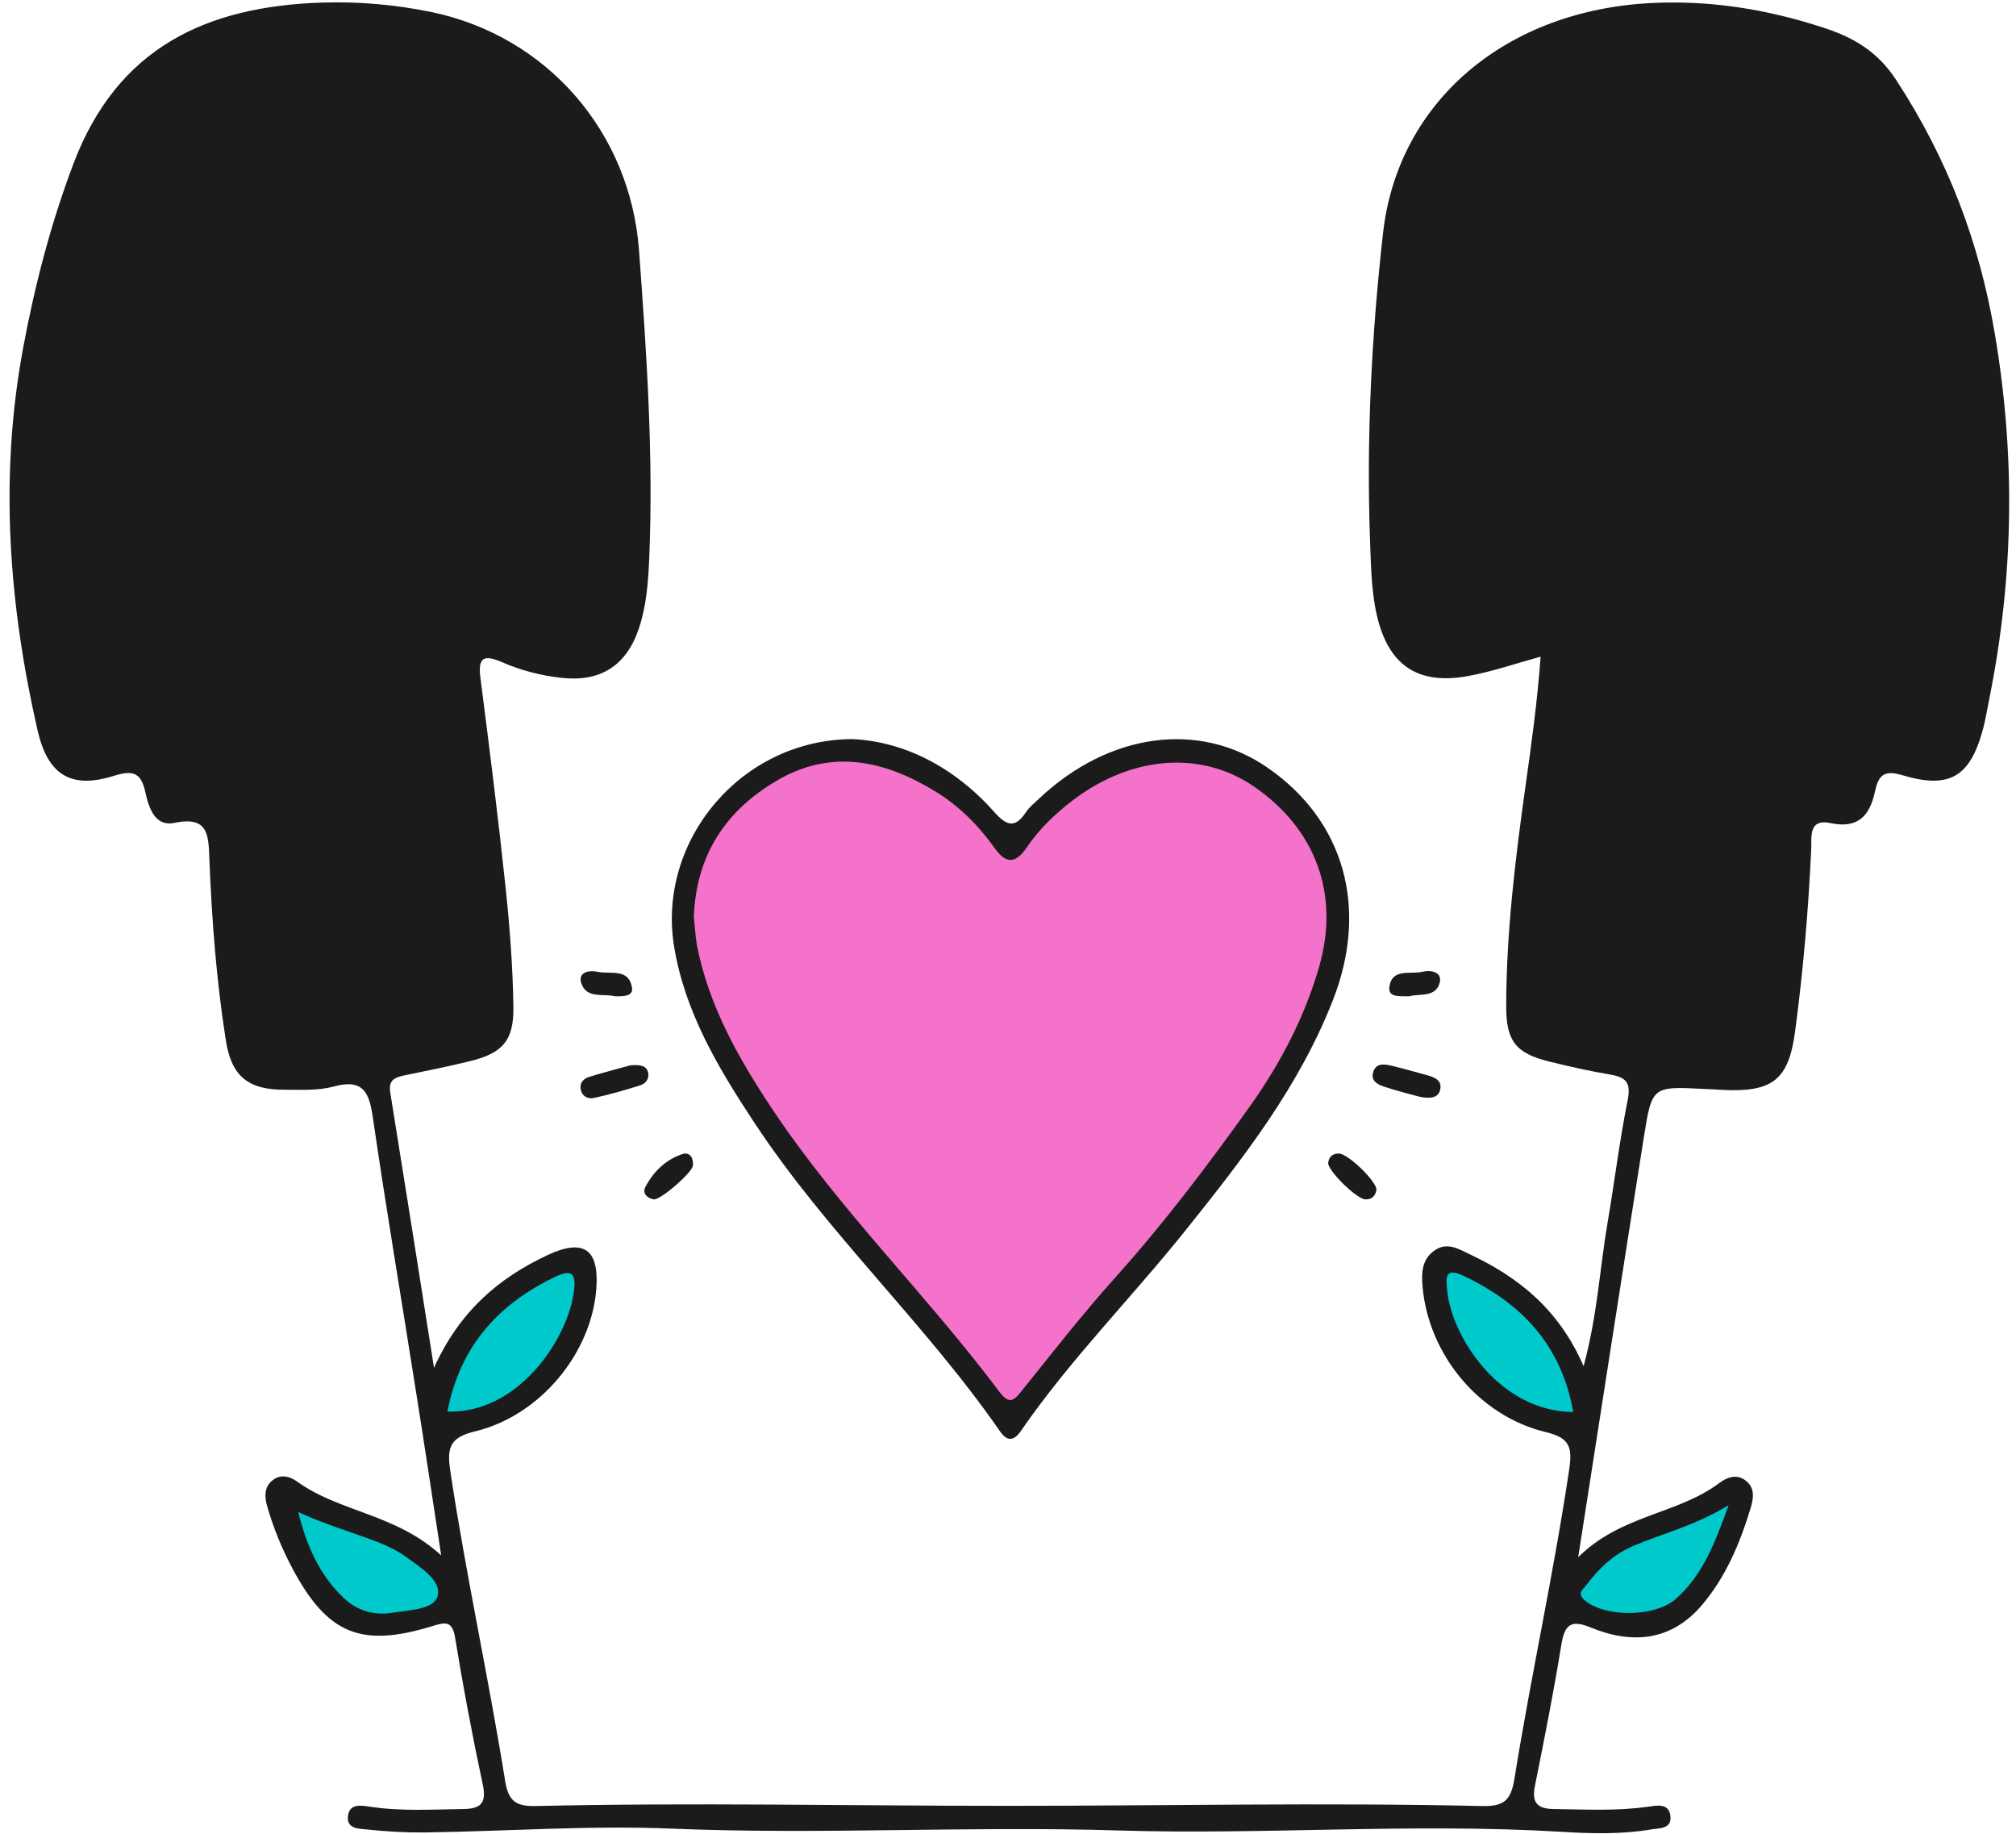
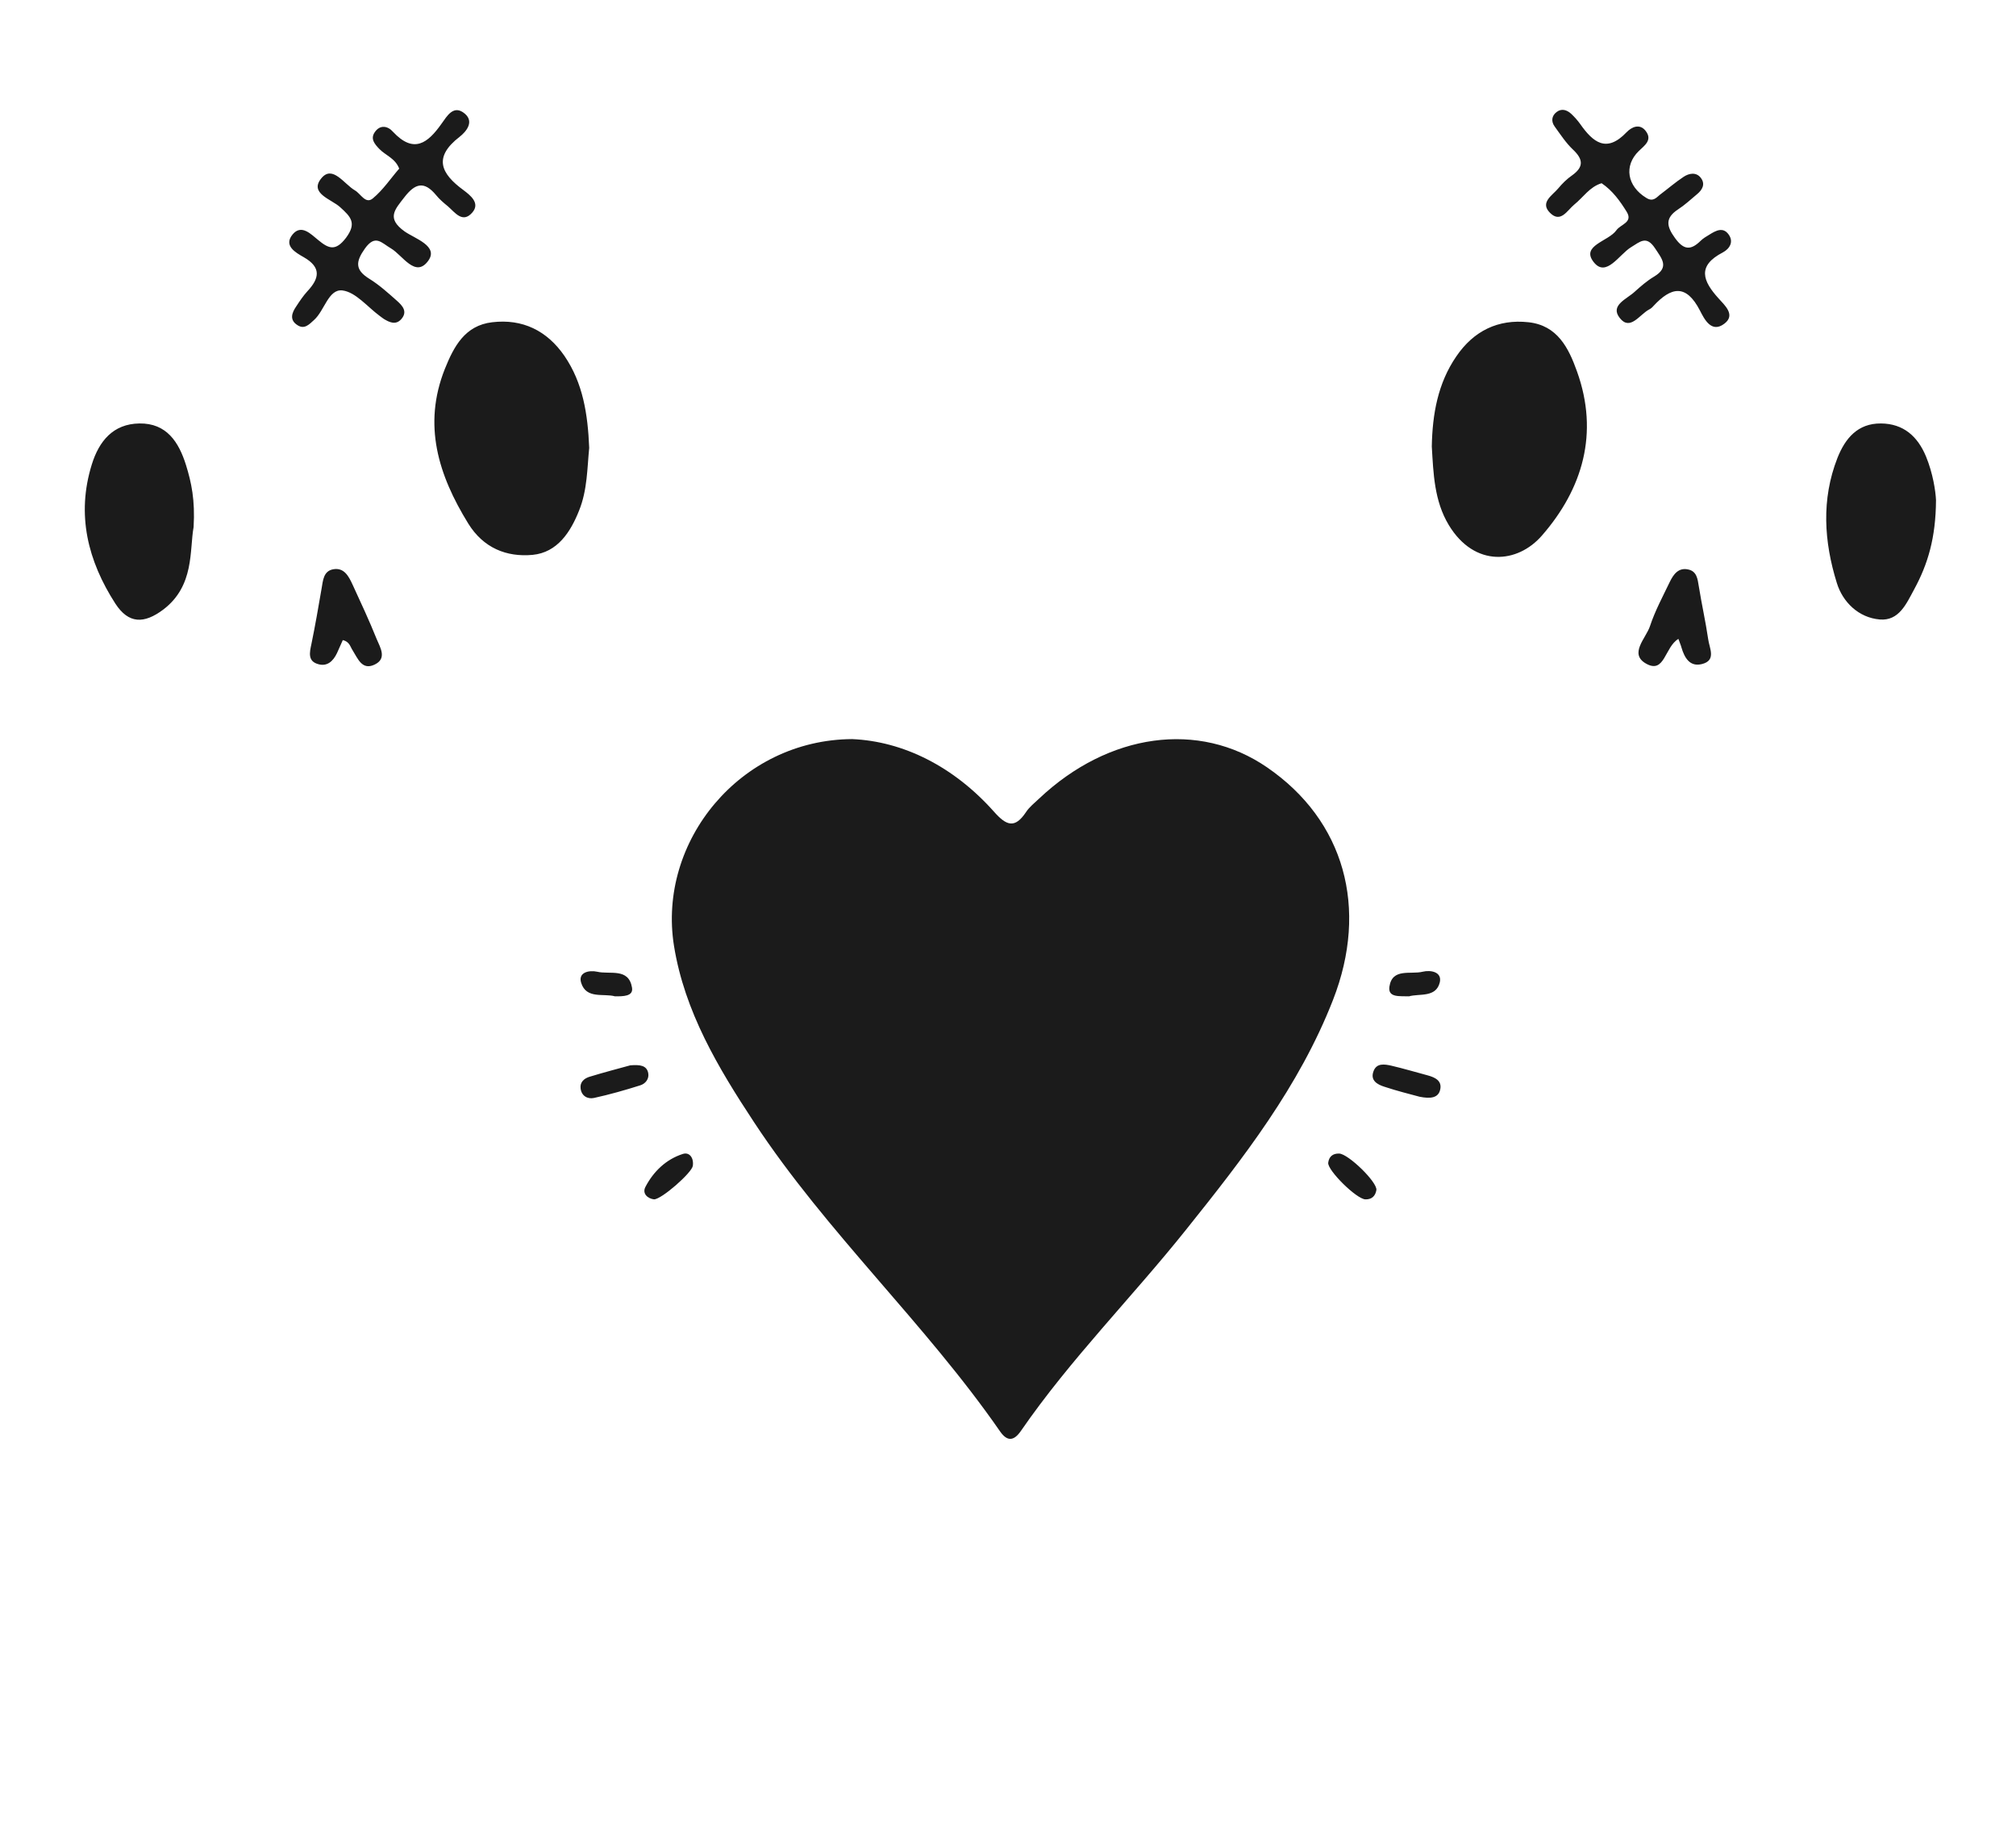
<svg xmlns="http://www.w3.org/2000/svg" fill="#000000" height="91.7" preserveAspectRatio="xMidYMid meet" version="1" viewBox="-0.5 -0.1 100.8 91.7" width="100.8" zoomAndPan="magnify">
  <g>
    <g id="change1_1">
-       <path d="M21.56,77.66c-0.47-3.07-0.86-5.69-1.28-8.31c-0.71-4.51-1.47-9.01-2.13-13.53 c-0.18-1.25-0.44-2.02-1.97-1.6c-0.77,0.21-1.62,0.16-2.43,0.16c-1.83,0.01-2.68-0.66-2.96-2.48c-0.47-2.99-0.7-6.02-0.82-9.04 c-0.05-1.15-0.01-2.19-1.75-1.82c-0.95,0.2-1.27-0.72-1.44-1.48c-0.2-0.93-0.51-1.21-1.56-0.88c-2.15,0.68-3.32-0.01-3.84-2.26 c-1.44-6.31-1.92-12.64-0.73-19.09c0.59-3.17,1.38-6.22,2.52-9.24c2.2-5.82,6.66-7.87,12.41-8.06c1.86-0.06,3.7,0.1,5.53,0.48 c5.77,1.22,9.9,6.01,10.34,11.89c0.38,5.14,0.73,10.29,0.51,15.45c-0.05,1.18-0.14,2.35-0.52,3.48c-0.62,1.85-1.92,2.67-3.84,2.46 c-1.04-0.11-2.05-0.37-3.01-0.79c-0.89-0.38-1.2-0.25-1.07,0.78c0.45,3.49,0.89,6.99,1.26,10.49c0.21,1.98,0.36,3.97,0.39,5.95 c0.03,1.71-0.54,2.34-2.21,2.74c-1.05,0.26-2.12,0.47-3.18,0.69c-0.47,0.1-0.87,0.19-0.77,0.85c0.72,4.45,1.42,8.9,2.19,13.78 c1.29-2.84,3.24-4.49,5.67-5.63c1.79-0.84,2.58-0.32,2.45,1.63c-0.22,3.24-2.79,6.39-6.07,7.18c-1.24,0.3-1.41,0.79-1.24,1.95 c0.78,5.19,1.91,10.31,2.74,15.48c0.16,1.03,0.51,1.32,1.53,1.3c7.87-0.18,15.73-0.01,23.6-0.01c7.91,0,15.82-0.17,23.73,0.01 c1.07,0.02,1.43-0.26,1.61-1.35c0.83-5.17,1.97-10.29,2.74-15.48c0.16-1.1,0.04-1.57-1.15-1.86c-3.34-0.79-5.87-3.86-6.18-7.25 c-0.06-0.7-0.05-1.38,0.59-1.83c0.63-0.45,1.21-0.08,1.78,0.19c2.43,1.15,4.44,2.74,5.68,5.59c0.7-2.58,0.81-4.91,1.2-7.18 c0.35-2.05,0.6-4.12,1.01-6.15c0.17-0.87-0.12-1.12-0.88-1.25c-1.02-0.17-2.04-0.4-3.05-0.65c-1.65-0.41-2.16-1-2.15-2.79 c0.01-3.67,0.45-7.31,0.96-10.94c0.3-2.14,0.6-4.27,0.76-6.51c-1.31,0.36-2.46,0.76-3.64,0.97c-2.52,0.46-3.98-0.56-4.55-3.05 c-0.28-1.24-0.29-2.51-0.34-3.78c-0.18-5.12,0.08-10.23,0.65-15.3c0.74-6.63,6.19-11.18,13.47-11.52c2.93-0.14,5.76,0.32,8.54,1.23 c1.51,0.49,2.72,1.18,3.67,2.65c2.54,3.9,4.13,8.04,4.91,12.65c1.04,6.11,0.95,12.13-0.26,18.18c-0.11,0.53-0.19,1.07-0.33,1.59 c-0.64,2.38-1.66,3.02-4.05,2.3c-0.97-0.29-1.19,0.08-1.36,0.86c-0.26,1.17-0.84,1.83-2.21,1.54c-1.13-0.24-0.94,0.72-0.97,1.33 c-0.14,3.03-0.4,6.04-0.8,9.05c-0.32,2.45-1.12,3.08-3.61,2.96c-0.32-0.02-0.63-0.04-0.95-0.05c-2.57-0.13-2.6-0.14-3,2.37 c-1.09,6.87-2.15,13.74-3.29,21.04c2.15-2.13,4.95-2.14,7.03-3.69c0.41-0.31,0.91-0.5,1.37-0.12c0.46,0.37,0.36,0.92,0.21,1.39 c-0.53,1.74-1.23,3.41-2.42,4.81c-1.54,1.81-3.49,1.97-5.55,1.13c-0.99-0.41-1.31-0.17-1.48,0.84c-0.38,2.36-0.85,4.71-1.32,7.06 c-0.17,0.83,0.09,1.16,0.94,1.17c1.58,0.02,3.16,0.11,4.74-0.12c0.44-0.06,1.01-0.18,1.09,0.46c0.08,0.67-0.56,0.61-0.96,0.68 c-1.48,0.25-2.98,0.21-4.47,0.12c-7.41-0.45-14.83,0.16-22.24-0.07c-7.41-0.23-14.83,0.22-22.24-0.09 c-4.1-0.17-8.23,0.13-12.34,0.19c-0.95,0.01-1.9-0.04-2.84-0.14c-0.44-0.05-1.16,0-1.02-0.75c0.11-0.58,0.7-0.45,1.14-0.39 c1.53,0.23,3.07,0.13,4.6,0.11c0.87-0.01,1.19-0.27,0.99-1.22c-0.52-2.43-0.98-4.87-1.38-7.32c-0.14-0.9-0.51-0.8-1.16-0.6 c-3.56,1.09-5.23,0.39-6.98-2.89c-0.53-1-0.96-2.04-1.27-3.14c-0.13-0.47-0.13-0.93,0.26-1.25c0.4-0.34,0.89-0.22,1.26,0.06 C16.51,75.51,19.3,75.58,21.56,77.66z" fill="#1b1b1b" />
-     </g>
+       </g>
    <g id="change2_1">
-       <path d="M21.87,70.47c0.62-3.22,2.49-5.32,5.29-6.69c0.78-0.38,1.17-0.39,1.04,0.64 C27.92,66.81,25.43,70.58,21.87,70.47z M72.65,63.67c-0.96-0.45-0.84,0.19-0.79,0.76c0.22,2.27,2.6,6.04,6.3,6.06 C77.57,67.13,75.56,65.04,72.65,63.67z M81.2,77.17c-0.98,0.41-1.74,1.11-2.37,1.96c-0.16,0.22-0.51,0.42-0.1,0.77 c1,0.86,3.52,0.87,4.58-0.08c1.31-1.17,1.93-2.74,2.62-4.67C84.25,76.17,82.68,76.55,81.2,77.17z M16.71,79.81 c0.66,0.62,1.5,0.86,2.38,0.72c0.83-0.13,2.11-0.16,2.29-0.83c0.21-0.8-0.87-1.44-1.57-1.96c-0.43-0.32-0.93-0.55-1.43-0.75 c-1.3-0.5-2.64-0.88-3.97-1.5C14.82,77.15,15.47,78.65,16.71,79.81z" fill="#00c9cc" />
-     </g>
+       </g>
    <g id="change3_1">
-       <path d="M8.04,2.99c4.25-1.71,8.36-2.31,12.66-1.4c5.32,1.12,9.09,5.12,9.59,10.53c0.46,4.95,0.8,9.92,0.59,14.9 c-0.04,1.04-0.11,2.08-0.28,3.1c-0.36,2.14-1.39,2.85-3.55,2.39c-1.01-0.21-1.98-0.62-2.96-0.96c-1.46-0.51-1.95-0.13-1.79,1.41 c0.15,1.35,0.32,2.69,0.42,4.05c0.04,0.56,0.24,1.44-0.45,1.52c-0.8,0.09-0.66-0.88-0.82-1.43c-0.15-0.52-0.17-1.07-0.25-1.61 c-0.05-0.34-0.21-0.63-0.59-0.63c-0.47,0-0.61,0.36-0.58,0.75c0.06,0.85,0.18,1.71,0.25,2.56c0.03,0.41,0.07,0.88-0.5,0.94 c-0.48,0.04-0.56-0.4-0.62-0.74c-0.09-0.49-0.13-0.98-0.19-1.47c-0.05-0.35-0.22-0.62-0.59-0.64c-0.45-0.03-0.67,0.31-0.67,0.69 c-0.01,0.63,0.08,1.26,0.11,1.89c0.02,0.41,0.07,0.89-0.5,0.93c-0.51,0.03-0.66-0.39-0.74-0.81c-0.05-0.27-0.05-0.54-0.09-0.81 c-0.08-0.48-0.09-1.15-0.74-1.09c-0.78,0.07-0.57,0.79-0.54,1.3c0.02,0.45,0.18,0.89,0.21,1.34c0.02,0.32,0.27,0.77-0.23,0.93 c-0.38,0.12-0.71-0.11-0.94-0.41c-0.45-0.56-0.5-1.23-0.56-1.91c-0.13-1.49-0.4-2.96-0.89-4.37c-0.57-1.64-1.04-1.69-2.23-0.51 c-1.45,1.42-2.83,2.94-4.71,3.84c-2.08,0.99-2.95,0.55-3.47-1.69c-1.22-5.2-1.44-10.46-0.99-15.77c0.06-0.75,0.3-1.51,0.54-2.23 c0.31-0.91,0.94-1.31,1.96-1.31c2.41,0,3.13-0.75,3.13-3.18c0-1.04,0.2-1.89,1.31-2.25c2.12-0.68,1.96-2.61,2.25-4.24 c0.26-1.5-0.57-2.48-1.85-3.14C8.55,3.36,8.41,3.24,8.04,2.99z M79.49,1.56c-5.29,1.1-8.88,4.55-9.6,9.88 c-0.77,5.78-0.97,11.62-0.61,17.46c0.04,0.63,0.17,1.26,0.35,1.86c0.43,1.5,1.13,1.96,2.7,1.84c1.14-0.08,2.2-0.5,3.25-0.9 c1.98-0.75,2.33-0.47,2.1,1.63c-0.14,1.3-0.26,2.61-0.35,3.91c-0.03,0.47-0.16,1.19,0.44,1.28c0.76,0.12,0.63-0.73,0.78-1.18 c0.17-0.5,0.14-1.07,0.24-1.6c0.08-0.43,0.14-1,0.78-0.88c0.5,0.09,0.51,0.58,0.47,0.99c-0.06,0.63-0.2,1.25-0.22,1.88 c-0.01,0.48-0.37,1.25,0.44,1.33c0.75,0.07,0.6-0.76,0.75-1.23c0.09-0.3,0.06-0.63,0.09-0.94c0.05-0.41,0.24-0.7,0.69-0.66 c0.39,0.03,0.53,0.35,0.53,0.68c0,0.63-0.05,1.26-0.07,1.9c-0.01,0.4-0.1,0.89,0.49,0.94c0.52,0.04,0.61-0.41,0.76-0.8 c0.26-0.66-0.29-2.06,0.92-1.82c0.97,0.19,0.3,1.38,0.3,2.14c0,0.45-0.45,1.13,0.18,1.31c0.75,0.22,1.1-0.48,1.3-1.1 c0.12-0.38,0.1-0.8,0.16-1.2c0.24-1.61,0.45-3.23,1.07-4.74c0.51-1.24,0.97-1.25,1.9-0.31c1.43,1.44,2.83,2.94,4.66,3.91 c2.22,1.18,3.17,0.71,3.74-1.71c1.2-5.07,1.34-10.2,1-15.37c-0.06-0.9-0.22-1.79-0.63-2.62c-0.37-0.76-0.88-1.16-1.78-1.18 c-2.67-0.06-3.22-0.63-3.25-3.32c-0.01-1.08-0.37-1.82-1.45-2.17c-0.62-0.2-1.13-0.55-1.45-1.15c-1.42-2.68-0.9-4.82,1.83-6.65 C87.81,1.3,83.75,0.67,79.49,1.56z M87.92,35.91c-0.55,2.24-0.33,4.6-1.02,6.81c-0.2,0.65,0.26,1.93-0.83,1.79 c-0.88-0.11-0.2-1.23-0.31-1.89c-0.05-0.3,0.34-0.83-0.29-0.82c-0.46,0.01-1.16-0.32-1.35,0.49c-0.12,0.53-0.21,1.06-0.31,1.6 c-0.07,0.39-0.24,0.72-0.7,0.65c-0.41-0.06-0.41-0.43-0.4-0.75c0.02-0.72,0.05-1.45,0.11-2.17c0.04-0.46-0.14-0.66-0.58-0.73 c-0.33-0.06-0.48,0.03-0.58,0.36c-0.2,0.63,0.08,1.86-0.8,1.73c-1.12-0.16-0.32-1.26-0.3-1.93c0.02-0.58-0.27-0.67-0.7-0.76 c-0.6-0.12-0.53,0.35-0.57,0.67c-0.08,0.54-0.08,1.08-0.18,1.61c-0.06,0.32-0.28,0.59-0.67,0.51c-0.33-0.07-0.39-0.36-0.38-0.63 c0.02-0.68,0.06-1.35,0.11-2.03c0.04-0.61-0.48-0.56-0.82-0.69c-0.48-0.18-0.52,0.2-0.55,0.51c-0.33,3.33-0.82,6.64-0.82,9.99 c0,0.81,0.32,1.38,1.19,1.56c2.87,0.59,5.72,1.36,8.68,1.41c1.78,0.03,2.13-0.24,2.35-2.02c0.36-3.05,0.67-6.11,0.8-9.18 c0.07-1.8,0.48-2.17,2.29-2.16c0.42,0,0.74-0.06,0.81-0.49c0.1-0.63,0.83-1.28,0.2-1.88c-1.2-1.14-2.49-2.18-3.76-3.28 C88.07,34.75,88.06,35.36,87.92,35.91z M8.28,37.01c-0.93,0.65-0.67,1.26-0.46,2.08C8.05,40,8.6,39.87,9.26,39.8 c0.89-0.09,1.48,0.35,1.64,1.25c0.11,0.62,0.15,1.25,0.2,1.88c0.25,2.79,0.46,5.58,0.77,8.36c0.19,1.74,0.57,1.96,2.27,1.94 c2.78-0.04,5.44-0.78,8.15-1.25c1.41-0.25,1.93-0.99,1.81-2.33c-0.27-3.01-0.52-6.03-0.81-9.04c-0.04-0.39,0.11-0.99-0.69-0.84 c-0.62,0.12-0.81,0.44-0.72,1.04c0.08,0.53,0.09,1.08,0.1,1.62c0.01,0.32-0.04,0.67-0.46,0.69c-0.39,0.02-0.56-0.26-0.61-0.59 c-0.09-0.58-0.14-1.17-0.21-1.75c-0.04-0.37-0.19-0.57-0.62-0.44c-0.31,0.09-0.63,0.13-0.58,0.57c0.04,0.31,0.07,0.63,0.11,0.94 c0.07,0.48,0.29,1.12-0.4,1.21c-0.68,0.09-0.6-0.64-0.74-1.08c-0.03-0.09-0.02-0.18-0.04-0.27c-0.07-0.43,0.03-0.95-0.73-0.79 c-0.71,0.15-0.5,0.6-0.46,1.04c0.05,0.63,0.08,1.26,0.11,1.89c0.01,0.33-0.05,0.66-0.45,0.71c-0.39,0.05-0.56-0.22-0.63-0.56 c-0.1-0.49-0.23-0.97-0.27-1.46c-0.08-0.93-0.78-0.73-1.31-0.73c-0.89-0.01-0.34,0.62-0.36,0.97c-0.02,0.31,0.06,0.63,0.07,0.94 c0.02,0.36,0.09,0.81-0.39,0.88c-0.53,0.08-0.68-0.35-0.72-0.78c-0.16-1.84-0.79-3.6-0.8-5.48c-0.01-1.38-0.3-2.77-0.89-4.22 C10.39,35.18,9.42,36.22,8.28,37.01z M93.47,4.72c-0.28-0.39-0.56-0.97-1.14-0.45c-0.54,0.48,0.1,0.81,0.32,1.1 c2.02,2.7,3.46,5.67,4.36,8.92c0.1,0.37,0.03,0.98,0.87,0.89C97.2,11.33,95.7,7.87,93.47,4.72z M2.99,14.5 c0.9-3.39,2.4-6.49,4.53-9.29C7.7,4.96,8.25,4.63,7.69,4.22c-0.55-0.4-0.8,0.06-1.07,0.42c-1.73,2.4-3.02,5.01-3.84,7.85 c-0.25,0.88-0.6,1.75-0.54,2.71C2.82,15.22,2.89,14.86,2.99,14.5z" fill="#1b1b1b" />
-     </g>
+       </g>
    <g id="change1_2">
      <path d="M42.11,36.85c2.55,0.11,5.08,1.37,7.09,3.63c0.62,0.7,1.04,0.86,1.6,0.02c0.17-0.26,0.43-0.46,0.66-0.68 c3.48-3.28,7.98-3.9,11.39-1.56c3.88,2.66,5.09,7.05,3.3,11.63c-1.69,4.33-4.5,7.93-7.35,11.49c-2.7,3.38-5.78,6.47-8.25,10.05 c-0.35,0.51-0.68,0.55-1.04,0.04C45.75,66.04,40.84,61.53,37.2,56c-1.8-2.73-3.47-5.53-4-8.81C32.36,41.96,36.52,36.88,42.11,36.85 z M28.98,53.73c-0.27,0.08-0.49,0.27-0.45,0.58c0.04,0.38,0.35,0.55,0.67,0.48c0.78-0.17,1.55-0.39,2.31-0.63 c0.26-0.08,0.46-0.32,0.4-0.62c-0.08-0.38-0.41-0.42-0.9-0.38C30.43,53.32,29.7,53.51,28.98,53.73z M71.51,54.37 c0.1-0.44-0.26-0.61-0.63-0.71c-0.6-0.16-1.2-0.34-1.8-0.48c-0.35-0.08-0.76-0.15-0.91,0.29c-0.16,0.45,0.2,0.65,0.55,0.76 c0.63,0.21,1.28,0.37,1.76,0.5C71.03,54.84,71.42,54.79,71.51,54.37z M66.46,57.57c-0.32-0.01-0.51,0.15-0.55,0.46 c-0.04,0.38,1.42,1.82,1.86,1.83c0.31,0.01,0.5-0.16,0.55-0.47C68.36,58.99,66.92,57.59,66.46,57.57z M34.14,58.19 c0.06-0.39-0.16-0.71-0.5-0.6c-0.84,0.27-1.47,0.88-1.87,1.65c-0.17,0.33,0.11,0.58,0.43,0.62C32.58,59.86,34.08,58.54,34.14,58.19 z M31.1,49.27c-0.17-1-1.11-0.64-1.74-0.79c-0.41-0.09-0.97,0.03-0.8,0.56c0.26,0.82,1.12,0.51,1.69,0.67 C30.65,49.71,31.18,49.72,31.1,49.27z M71.49,49.01c0.12-0.52-0.45-0.63-0.86-0.53c-0.6,0.15-1.52-0.2-1.66,0.75 c-0.08,0.56,0.53,0.46,0.98,0.48C70.47,49.56,71.3,49.79,71.49,49.01z M27.72,17.69c-0.87-1.26-2.09-1.86-3.61-1.68 c-1.37,0.16-1.92,1.22-2.37,2.34c-1.11,2.8-0.32,5.3,1.17,7.72c0.76,1.23,1.92,1.69,3.22,1.57c1.24-0.12,1.9-1.14,2.33-2.23 c0.41-1.02,0.4-2.12,0.5-3.12C28.89,20.6,28.65,19.05,27.72,17.69z M8.8,23.15c-0.36-1.15-0.97-2.1-2.33-2.08 c-1.32,0.02-2.02,0.89-2.38,2.05c-0.78,2.51-0.2,4.82,1.18,6.96c0.66,1.01,1.43,1.02,2.4,0.29c1.56-1.19,1.3-2.95,1.51-4.12 C9.26,24.9,9.07,24.02,8.8,23.15z M18.14,9.82c-0.36,0.3-0.6-0.23-0.89-0.4c-0.54-0.31-1.12-1.29-1.68-0.61 c-0.63,0.76,0.51,1.05,0.94,1.45c0.53,0.48,0.84,0.79,0.29,1.53c-0.52,0.68-0.86,0.55-1.39,0.11c-0.36-0.29-0.84-0.81-1.28-0.28 c-0.47,0.57,0.16,0.91,0.56,1.14c0.89,0.51,0.78,1.06,0.18,1.7c-0.21,0.23-0.39,0.5-0.56,0.76c-0.22,0.32-0.35,0.68,0.07,0.94 c0.34,0.22,0.58-0.04,0.82-0.26c0.53-0.47,0.72-1.56,1.42-1.48c0.66,0.08,1.25,0.82,1.86,1.27c0.07,0.05,0.14,0.11,0.22,0.16 c0.28,0.17,0.59,0.31,0.86,0.01c0.34-0.38,0.06-0.68-0.21-0.92c-0.44-0.39-0.88-0.79-1.38-1.1c-0.73-0.45-0.69-0.86-0.22-1.52 c0.52-0.72,0.82-0.28,1.3,0c0.58,0.34,1.22,1.5,1.86,0.62c0.54-0.74-0.67-1.11-1.18-1.47c-0.92-0.66-0.49-1.09-0.01-1.71 c0.54-0.7,0.99-0.82,1.58-0.11c0.17,0.21,0.38,0.39,0.59,0.56c0.36,0.31,0.74,0.88,1.23,0.31c0.4-0.47-0.11-0.86-0.44-1.11 c-1.15-0.84-1.52-1.65-0.2-2.67c0.32-0.25,0.74-0.74,0.27-1.15c-0.57-0.49-0.9,0.12-1.17,0.49c-0.69,0.98-1.39,1.52-2.43,0.41 C18.9,6.2,18.5,6.11,18.23,6.52c-0.22,0.33,0.01,0.59,0.24,0.83c0.31,0.32,0.79,0.46,0.99,0.98C19.04,8.81,18.66,9.39,18.14,9.82z M17.13,32.41c0.26,0.41,0.47,1.01,1.09,0.72c0.65-0.3,0.29-0.86,0.11-1.29c-0.37-0.92-0.79-1.82-1.2-2.71 c-0.19-0.41-0.42-0.87-0.97-0.77c-0.49,0.09-0.51,0.56-0.58,0.96c-0.16,0.93-0.32,1.86-0.51,2.78c-0.09,0.42-0.19,0.85,0.33,1 c0.46,0.14,0.76-0.15,0.95-0.55c0.1-0.22,0.2-0.45,0.29-0.65C16.98,31.98,17.01,32.23,17.13,32.41z M71.94,26.15 c1.29,2.13,3.44,1.93,4.66,0.52c2.03-2.33,2.86-5.11,1.75-8.2c-0.42-1.18-0.98-2.3-2.42-2.46c-1.53-0.17-2.75,0.44-3.61,1.7 c-0.93,1.35-1.2,2.9-1.23,4.51C71.17,23.57,71.21,24.94,71.94,26.15z M95.8,22.72c-0.42-1.01-1.13-1.64-2.25-1.65 c-1.16-0.01-1.79,0.74-2.18,1.73c-0.81,2.07-0.67,4.18-0.03,6.24c0.29,0.95,1.08,1.74,2.15,1.83c0.96,0.08,1.33-0.79,1.72-1.51 c0.68-1.25,1.08-2.57,1.09-4.46C96.28,24.46,96.15,23.57,95.8,22.72z M80.83,10.48c0.34,0.54-0.3,0.63-0.51,0.93 c-0.39,0.56-1.8,0.76-1.13,1.6c0.62,0.78,1.27-0.39,1.86-0.75c0.46-0.28,0.77-0.6,1.2,0.05c0.34,0.52,0.74,0.95-0.05,1.42 c-0.35,0.21-0.66,0.48-0.96,0.75c-0.39,0.37-1.26,0.68-0.75,1.32c0.52,0.66,0.99-0.18,1.47-0.43c0.08-0.04,0.15-0.1,0.21-0.17 c0.88-0.95,1.63-1.13,2.33,0.23c0.21,0.41,0.57,1.15,1.22,0.65c0.58-0.44,0-0.93-0.29-1.26c-0.8-0.88-1.08-1.63,0.21-2.3 c0.34-0.18,0.56-0.53,0.29-0.9c-0.28-0.39-0.64-0.19-0.96,0.01c-0.15,0.09-0.32,0.19-0.44,0.31c-0.49,0.48-0.84,0.47-1.28-0.14 c-0.43-0.59-0.5-1,0.15-1.43c0.34-0.22,0.64-0.5,0.95-0.76c0.27-0.22,0.43-0.51,0.19-0.82c-0.23-0.3-0.59-0.23-0.86-0.05 c-0.41,0.27-0.79,0.6-1.19,0.9C82.3,9.8,82.14,10,81.81,9.79c-0.95-0.58-1.13-1.6-0.37-2.34c0.29-0.28,0.7-0.55,0.34-1.01 c-0.3-0.38-0.7-0.19-0.95,0.07c-1.01,1.06-1.68,0.5-2.32-0.41c-0.13-0.18-0.28-0.35-0.45-0.51c-0.22-0.2-0.48-0.28-0.73-0.09 c-0.25,0.19-0.28,0.47-0.1,0.72c0.29,0.4,0.57,0.83,0.92,1.16c0.52,0.49,0.54,0.87-0.05,1.29c-0.26,0.18-0.49,0.41-0.69,0.65 c-0.29,0.35-0.93,0.7-0.41,1.22c0.53,0.53,0.86-0.12,1.21-0.41c0.45-0.36,0.77-0.89,1.37-1.07C80.13,9.43,80.5,9.95,80.83,10.48z M83.57,32.26c0.15,0.51,0.41,0.99,1.02,0.84c0.74-0.18,0.38-0.79,0.32-1.24c-0.13-0.89-0.33-1.77-0.47-2.65 c-0.06-0.37-0.1-0.75-0.53-0.84c-0.49-0.11-0.74,0.25-0.92,0.62c-0.35,0.73-0.74,1.45-0.99,2.21c-0.2,0.61-1.07,1.39-0.19,1.88 c0.93,0.52,0.92-0.83,1.61-1.24C83.48,32.02,83.54,32.14,83.57,32.26z" fill="#1b1b1b" />
    </g>
    <g id="change4_1">
-       <path d="M34.19,45.74c0.12-3.13,1.63-5.34,4.16-6.82c2.73-1.6,5.4-1,7.94,0.56c1.17,0.72,2.13,1.68,2.92,2.79 c0.59,0.84,1.07,0.82,1.64-0.02c0.64-0.94,1.46-1.72,2.37-2.4c2.92-2.18,6.36-2.42,8.96-0.64c3.09,2.11,4.32,5.38,3.28,9.01 c-0.73,2.54-1.95,4.86-3.48,7.01c-2.1,2.94-4.28,5.82-6.7,8.52c-1.63,1.81-3.13,3.74-4.66,5.64c-0.41,0.51-0.63,0.78-1.16,0.08 c-3.6-4.81-7.94-9.03-11.29-14.04c-1.72-2.57-3.23-5.22-3.83-8.3C34.26,46.63,34.24,46.13,34.19,45.74z" fill="#f472ca" />
-     </g>
+       </g>
  </g>
</svg>